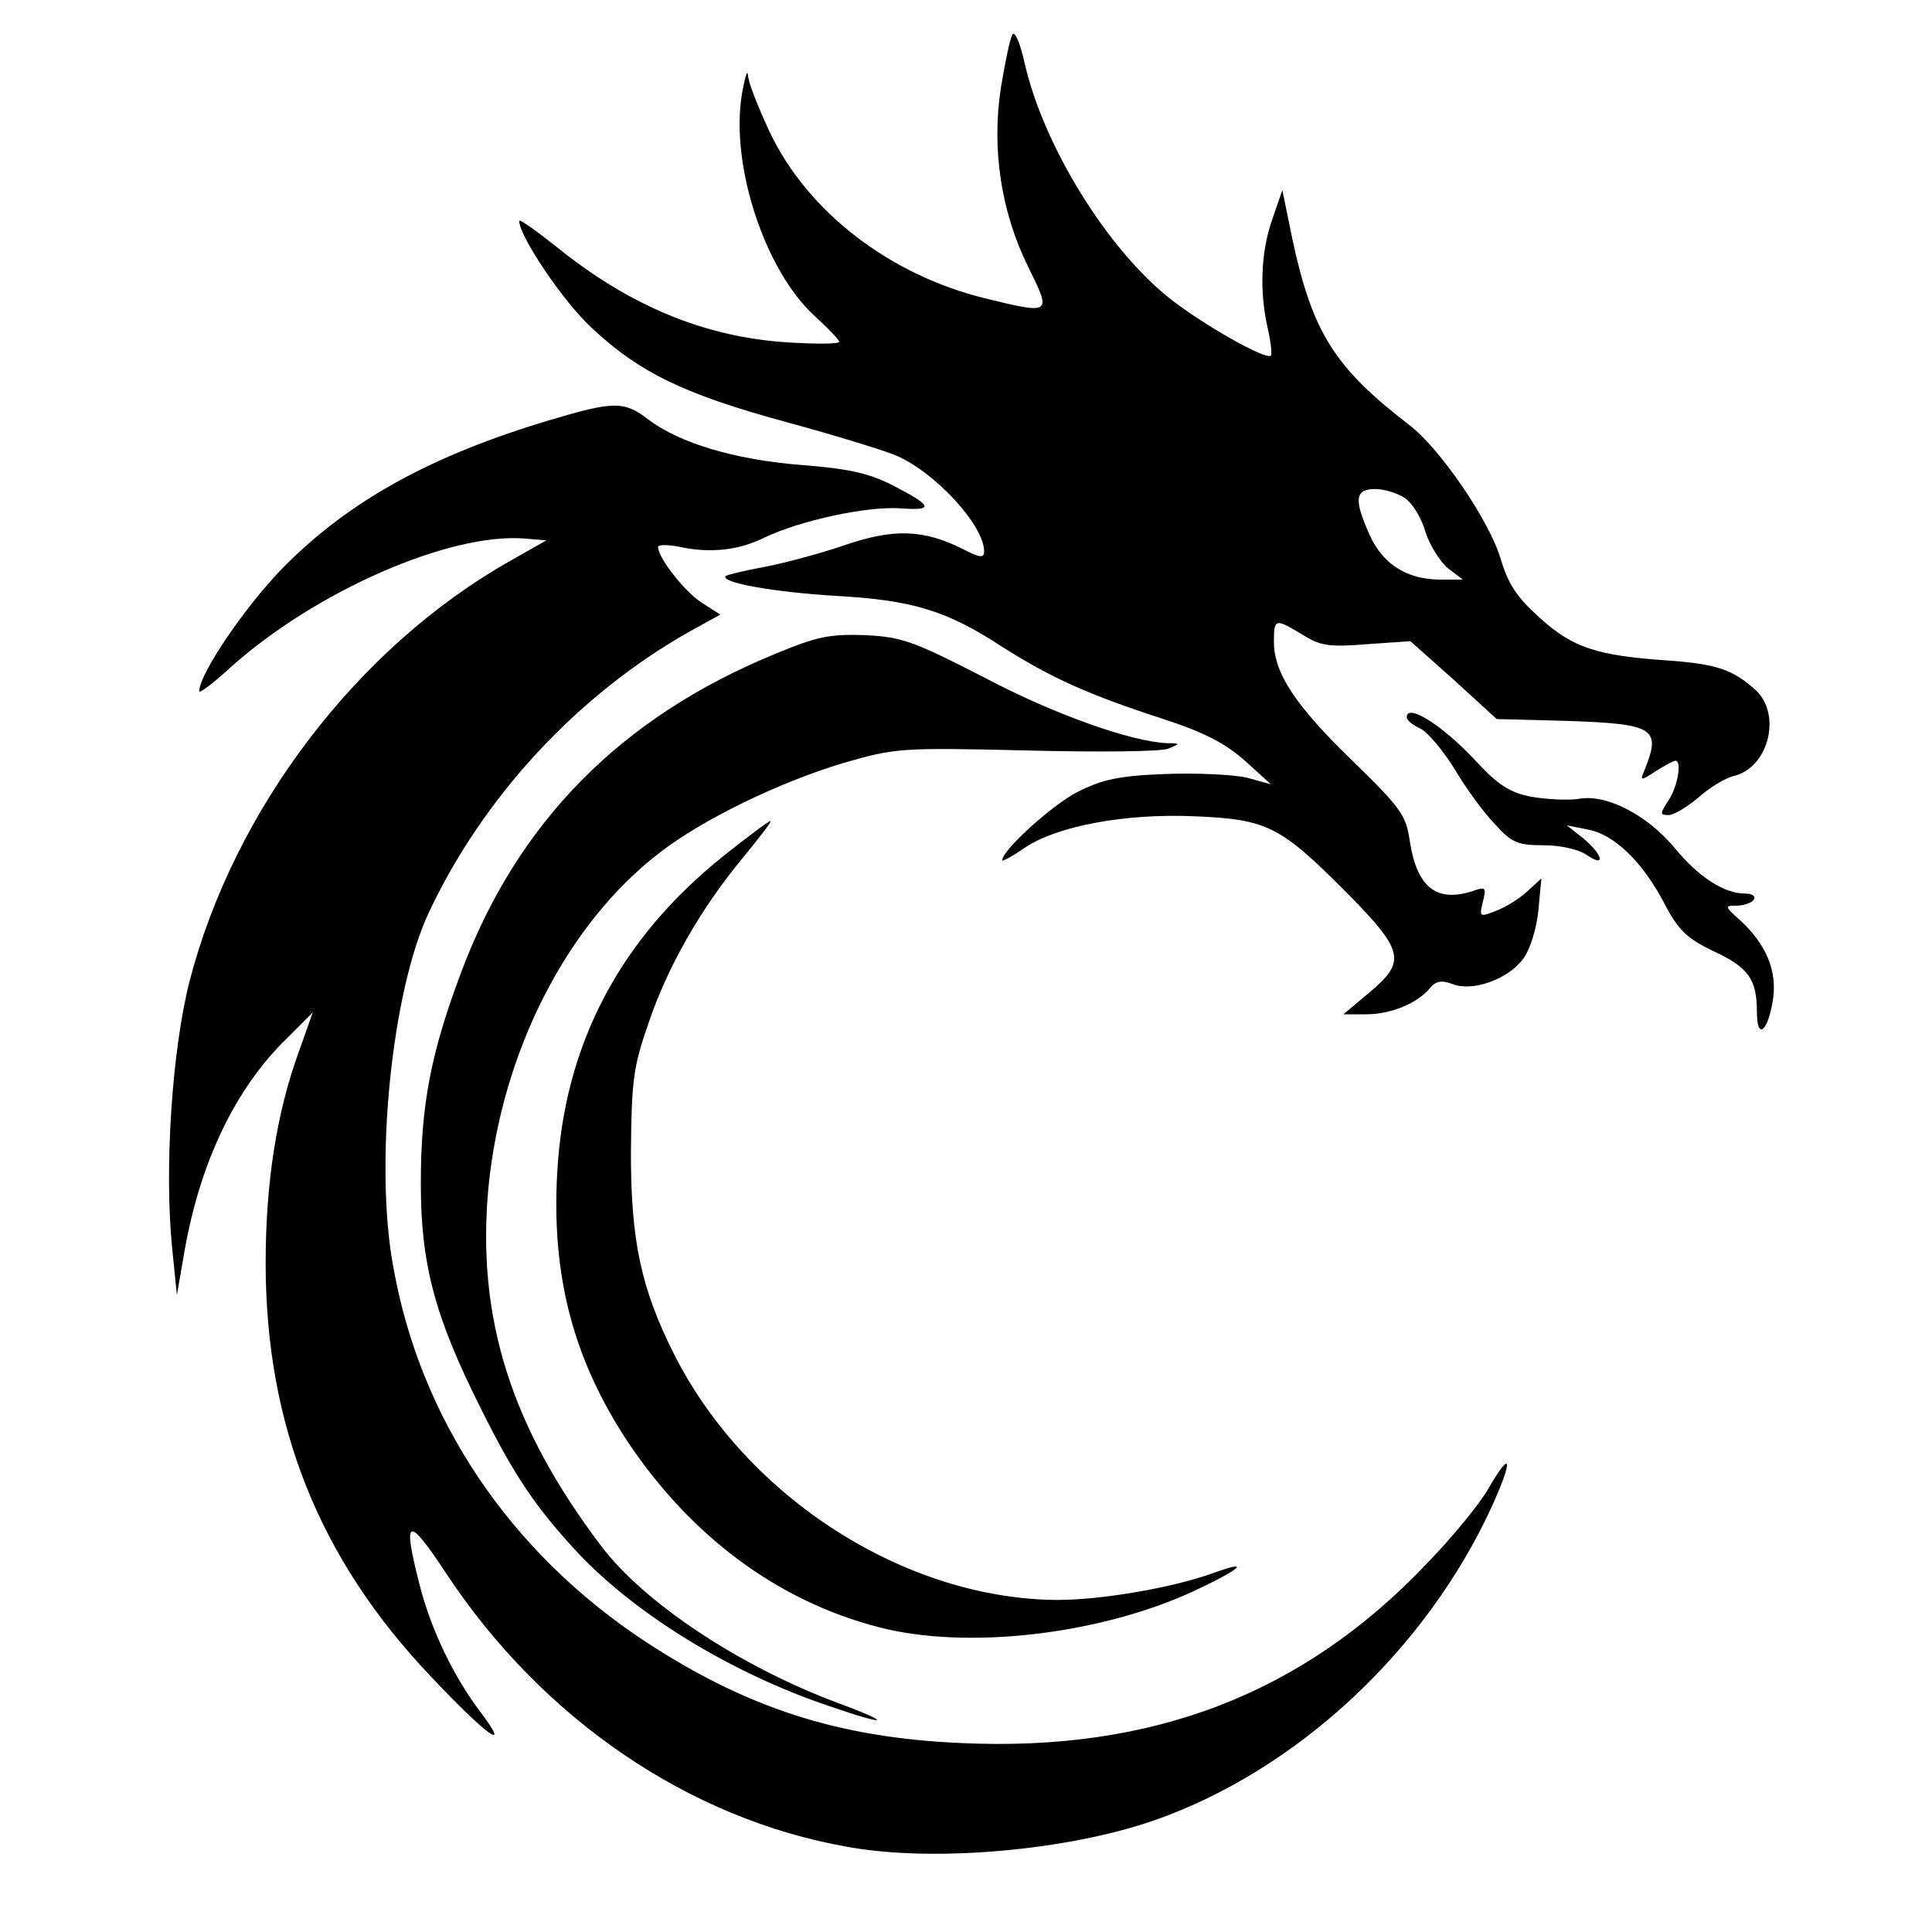
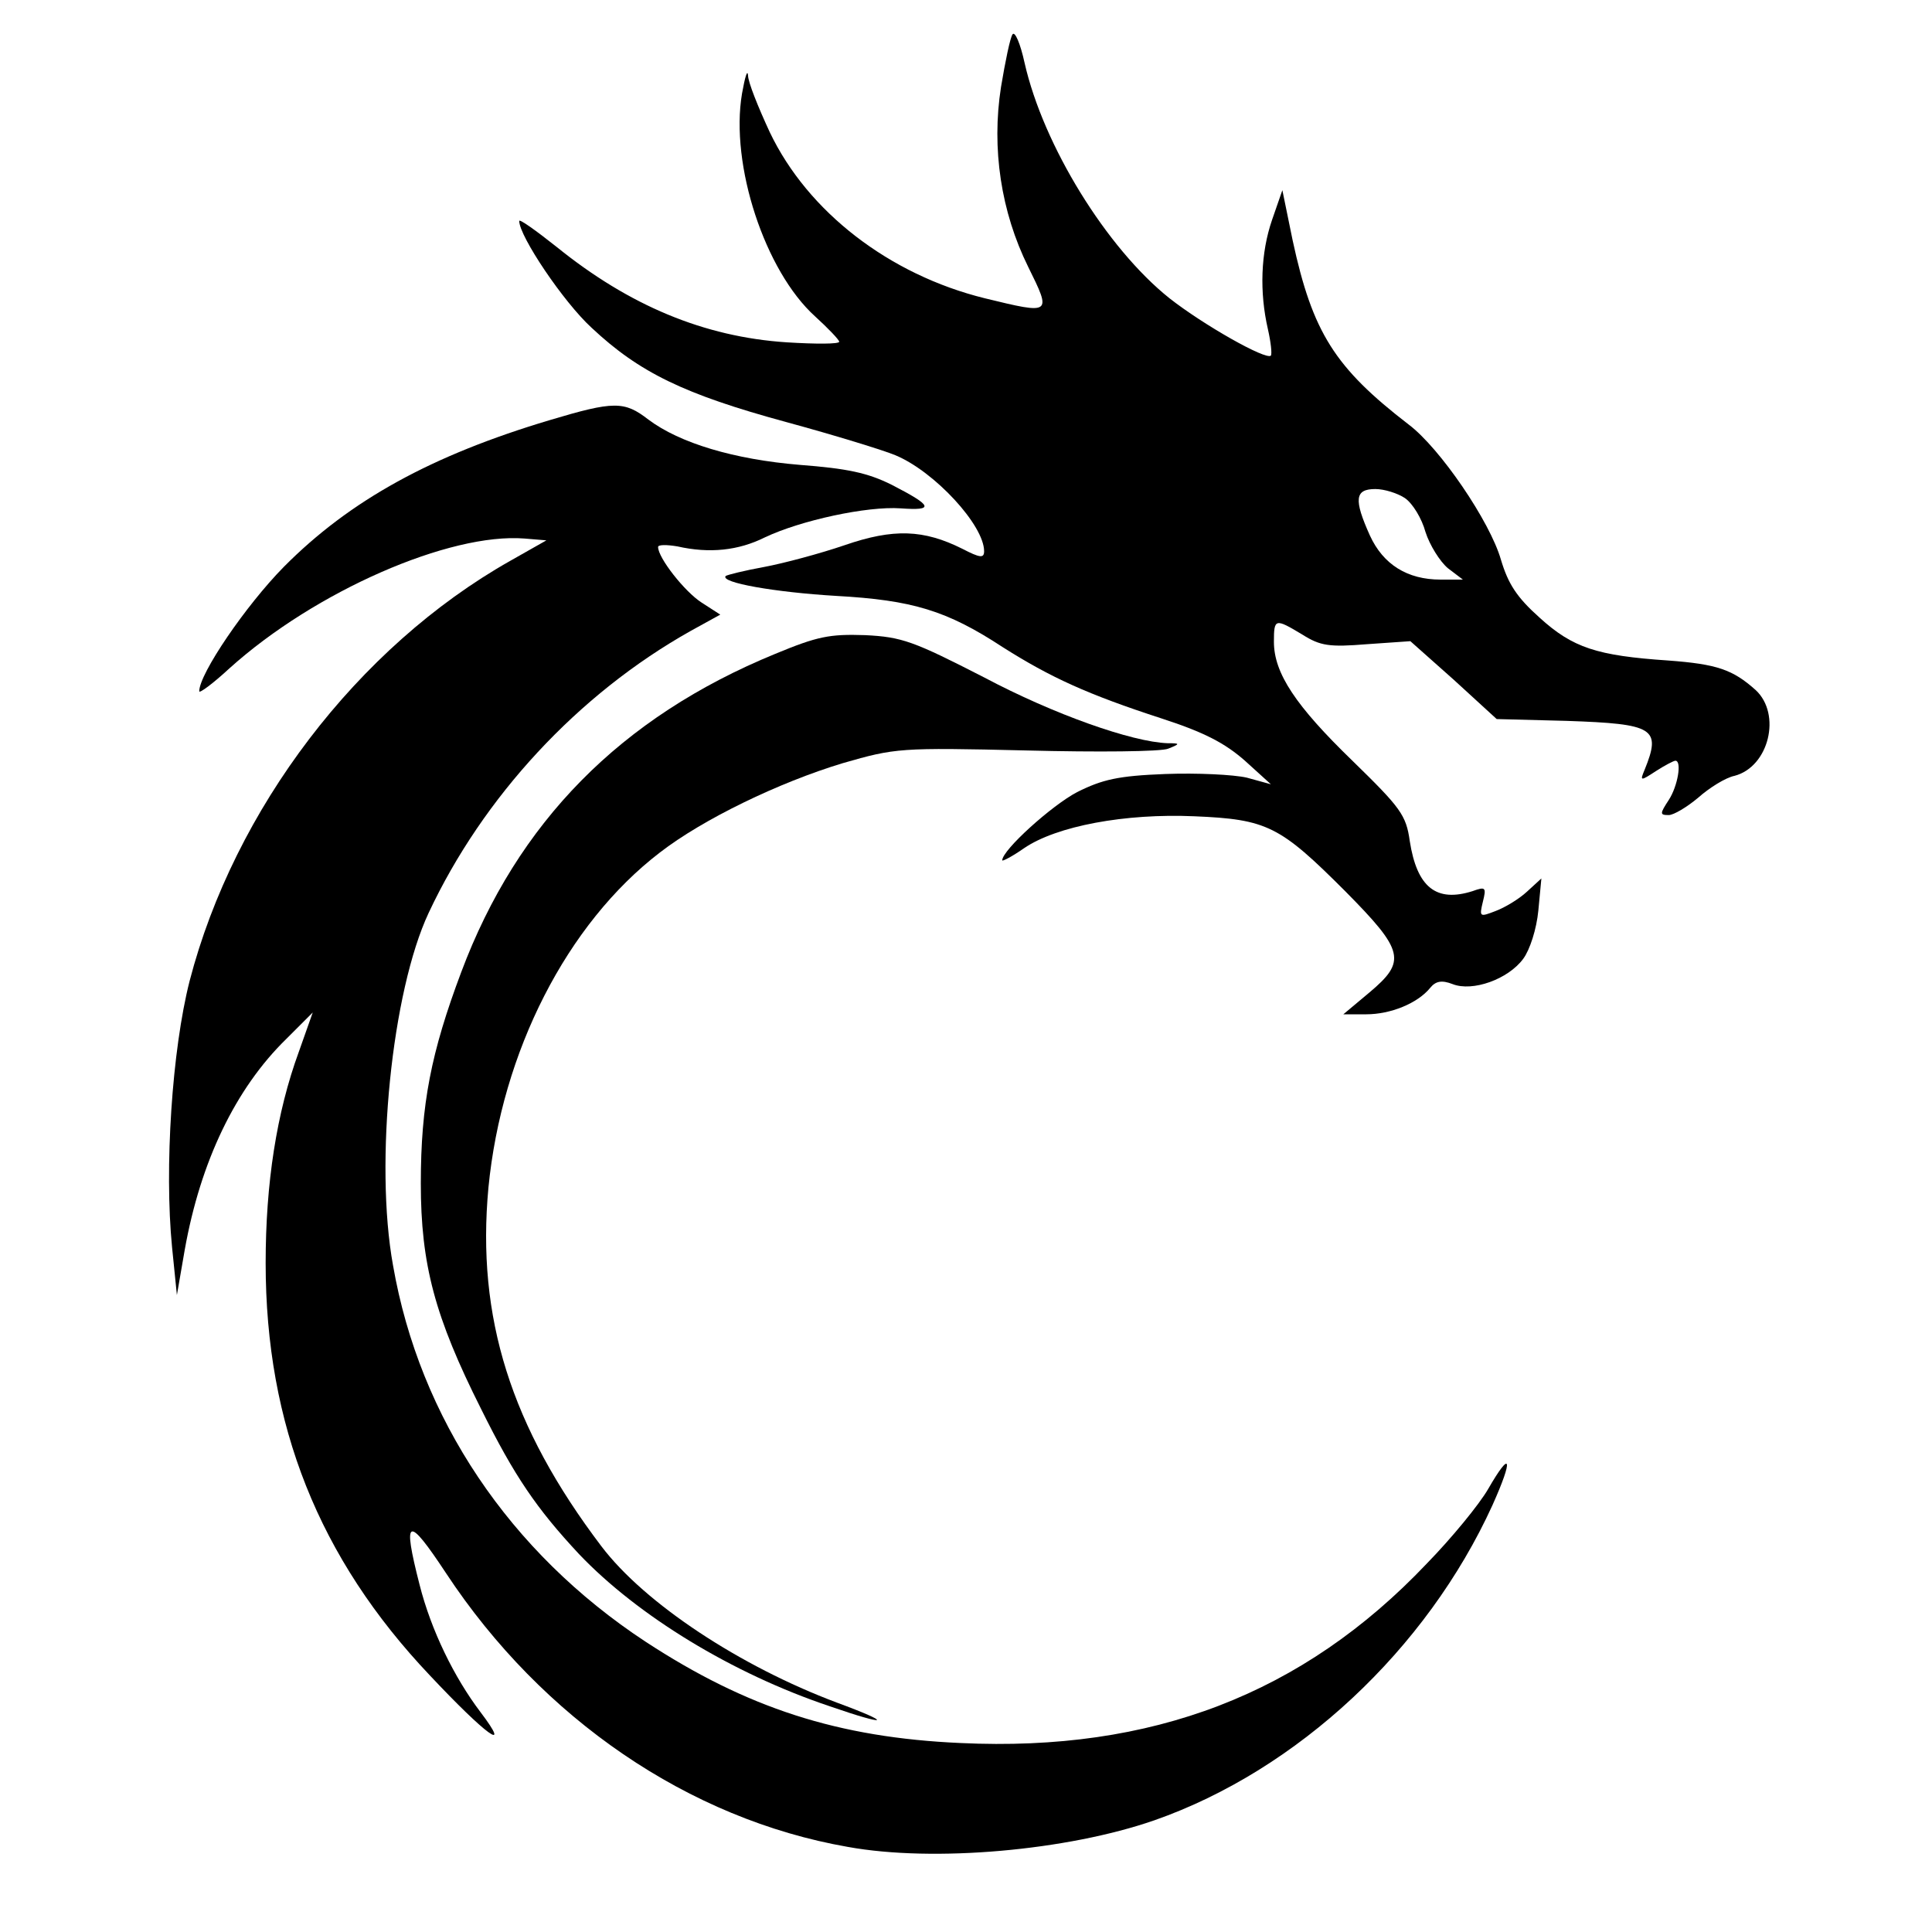
<svg xmlns="http://www.w3.org/2000/svg" version="1.0" width="320pt" height="320pt" viewBox="0 0 320 320" preserveAspectRatio="xMidYMid meet">
  <g transform="translate(0,320) scale(0.1,-0.1)" fill="#000000" stroke="none">
    <path d="M1677 3143 c-4 -6 -12 -45 -19 -87 -16 -102 0 -207 45 -298 39 -79 39 -79 -72 -52 -158 39 -293 143 -356 275 -19 41 -36 83 -36 94 -1 11 -5 -2 -10 -30 -20 -118 38 -294 121 -369 22 -20 40 -39 40 -42 0 -4 -39 -4 -87 -1 -137 9 -261 61 -381 158 -34 27 -62 47 -62 43 0 -25 73 -134 120 -177 79 -74 153 -110 322 -156 81 -22 162 -47 181 -55 65 -27 147 -116 147 -159 0 -12 -7 -11 -36 4 -64 32 -114 34 -195 6 -41 -14 -101 -30 -133 -36 -33 -6 -61 -13 -64 -15 -10 -11 82 -27 183 -33 126 -7 183 -24 276 -85 79 -50 140 -78 263 -118 71 -23 105 -41 138 -70 l43 -39 -40 11 c-22 5 -82 8 -135 6 -78 -3 -104 -9 -146 -30 -42 -22 -124 -96 -124 -113 0 -2 16 6 36 20 54 37 168 58 282 53 121 -5 142 -16 250 -124 98 -99 102 -116 40 -168 l-43 -36 38 0 c40 0 85 18 106 44 9 11 19 13 37 6 33 -13 92 8 117 42 11 15 22 49 25 80 l5 53 -24 -22 c-13 -12 -36 -26 -52 -32 -26 -10 -27 -10 -21 15 6 24 5 26 -17 18 -60 -19 -92 6 -104 83 -6 43 -15 55 -95 133 -94 91 -130 145 -130 197 0 39 2 39 47 12 30 -19 45 -21 107 -16 l72 5 72 -64 71 -65 116 -3 c145 -5 157 -12 129 -81 -8 -19 -7 -19 19 -2 14 9 29 17 32 17 11 0 4 -42 -11 -65 -15 -23 -15 -25 0 -25 8 0 30 13 49 29 18 16 45 33 60 36 57 15 78 102 35 142 -38 34 -64 43 -145 49 -118 8 -158 21 -213 71 -38 34 -52 56 -64 96 -18 63 -101 185 -153 224 -122 94 -159 152 -192 305 l-17 83 -17 -49 c-19 -55 -21 -120 -7 -181 5 -22 7 -41 5 -44 -8 -8 -112 51 -168 95 -104 83 -209 253 -240 390 -7 32 -16 53 -20 47z m650 -768 c13 -9 28 -34 34 -56 7 -22 24 -49 37 -60 l25 -19 -37 0 c-55 0 -95 25 -117 73 -27 60 -25 77 9 77 15 0 37 -7 49 -15z" />
    <path d="M910 2504 c-194 -58 -330 -132 -440 -243 -63 -64 -140 -177 -140 -206 0 -4 23 13 50 38 142 128 365 225 489 215 l36 -3 -60 -34 c-253 -143 -457 -411 -531 -696 -29 -114 -42 -309 -29 -441 l8 -79 13 75 c26 146 84 267 168 349 l44 44 -23 -65 c-37 -101 -55 -218 -55 -350 0 -268 88 -489 272 -683 93 -99 137 -131 84 -61 -44 58 -82 136 -101 211 -29 113 -20 116 44 19 159 -241 402 -407 665 -453 143 -26 364 -6 508 44 237 83 451 283 560 522 35 78 31 93 -7 27 -15 -26 -61 -82 -102 -124 -205 -216 -455 -312 -772 -297 -203 9 -354 58 -522 168 -225 148 -374 370 -418 623 -31 170 -2 454 59 584 90 192 247 362 434 467 l49 27 -31 20 c-28 18 -72 74 -72 92 0 4 14 4 32 1 53 -12 101 -7 145 15 59 28 169 52 225 48 56 -4 53 4 -15 39 -40 20 -74 27 -152 33 -109 9 -199 36 -251 75 -40 31 -57 31 -164 -1z" />
    <path d="M1284 2117 c-256 -105 -427 -279 -520 -527 -50 -133 -67 -219 -67 -350 0 -134 23 -221 100 -374 55 -111 92 -165 162 -240 97 -102 254 -198 415 -252 98 -34 107 -29 12 6 -160 60 -318 164 -390 259 -150 198 -207 379 -187 594 22 225 130 437 284 555 71 55 197 116 303 148 87 25 94 26 304 21 118 -3 224 -2 235 3 20 8 20 9 -1 9 -59 2 -189 48 -304 109 -117 60 -136 67 -197 70 -59 2 -79 -2 -149 -31z" />
-     <path d="M2330 2012 c0 -5 10 -13 23 -19 12 -6 38 -37 57 -68 19 -32 49 -73 67 -91 27 -30 37 -34 80 -34 28 0 58 -7 71 -16 32 -22 27 0 -5 27 l-28 22 35 -7 c44 -8 91 -54 127 -123 23 -44 37 -57 80 -78 59 -27 73 -47 73 -101 0 -49 19 -32 27 23 6 46 -12 89 -54 128 -27 24 -27 25 -6 25 12 0 25 5 28 10 3 6 -3 10 -15 10 -34 0 -76 27 -115 74 -45 55 -113 91 -159 83 -18 -3 -53 -1 -78 3 -37 7 -56 19 -94 60 -55 59 -114 96 -114 72z" />
-     <path d="M1198 1782 c-171 -137 -263 -311 -275 -523 -10 -173 27 -312 118 -449 105 -156 248 -262 414 -305 145 -38 364 -13 521 59 81 38 98 54 32 30 -67 -24 -184 -44 -256 -44 -252 1 -515 169 -635 406 -55 109 -72 188 -72 334 1 121 4 143 29 215 32 95 88 192 157 275 27 33 48 60 45 60 -3 0 -38 -26 -78 -58z" />
+     <path d="M1198 1782 z" />
  </g>
</svg>